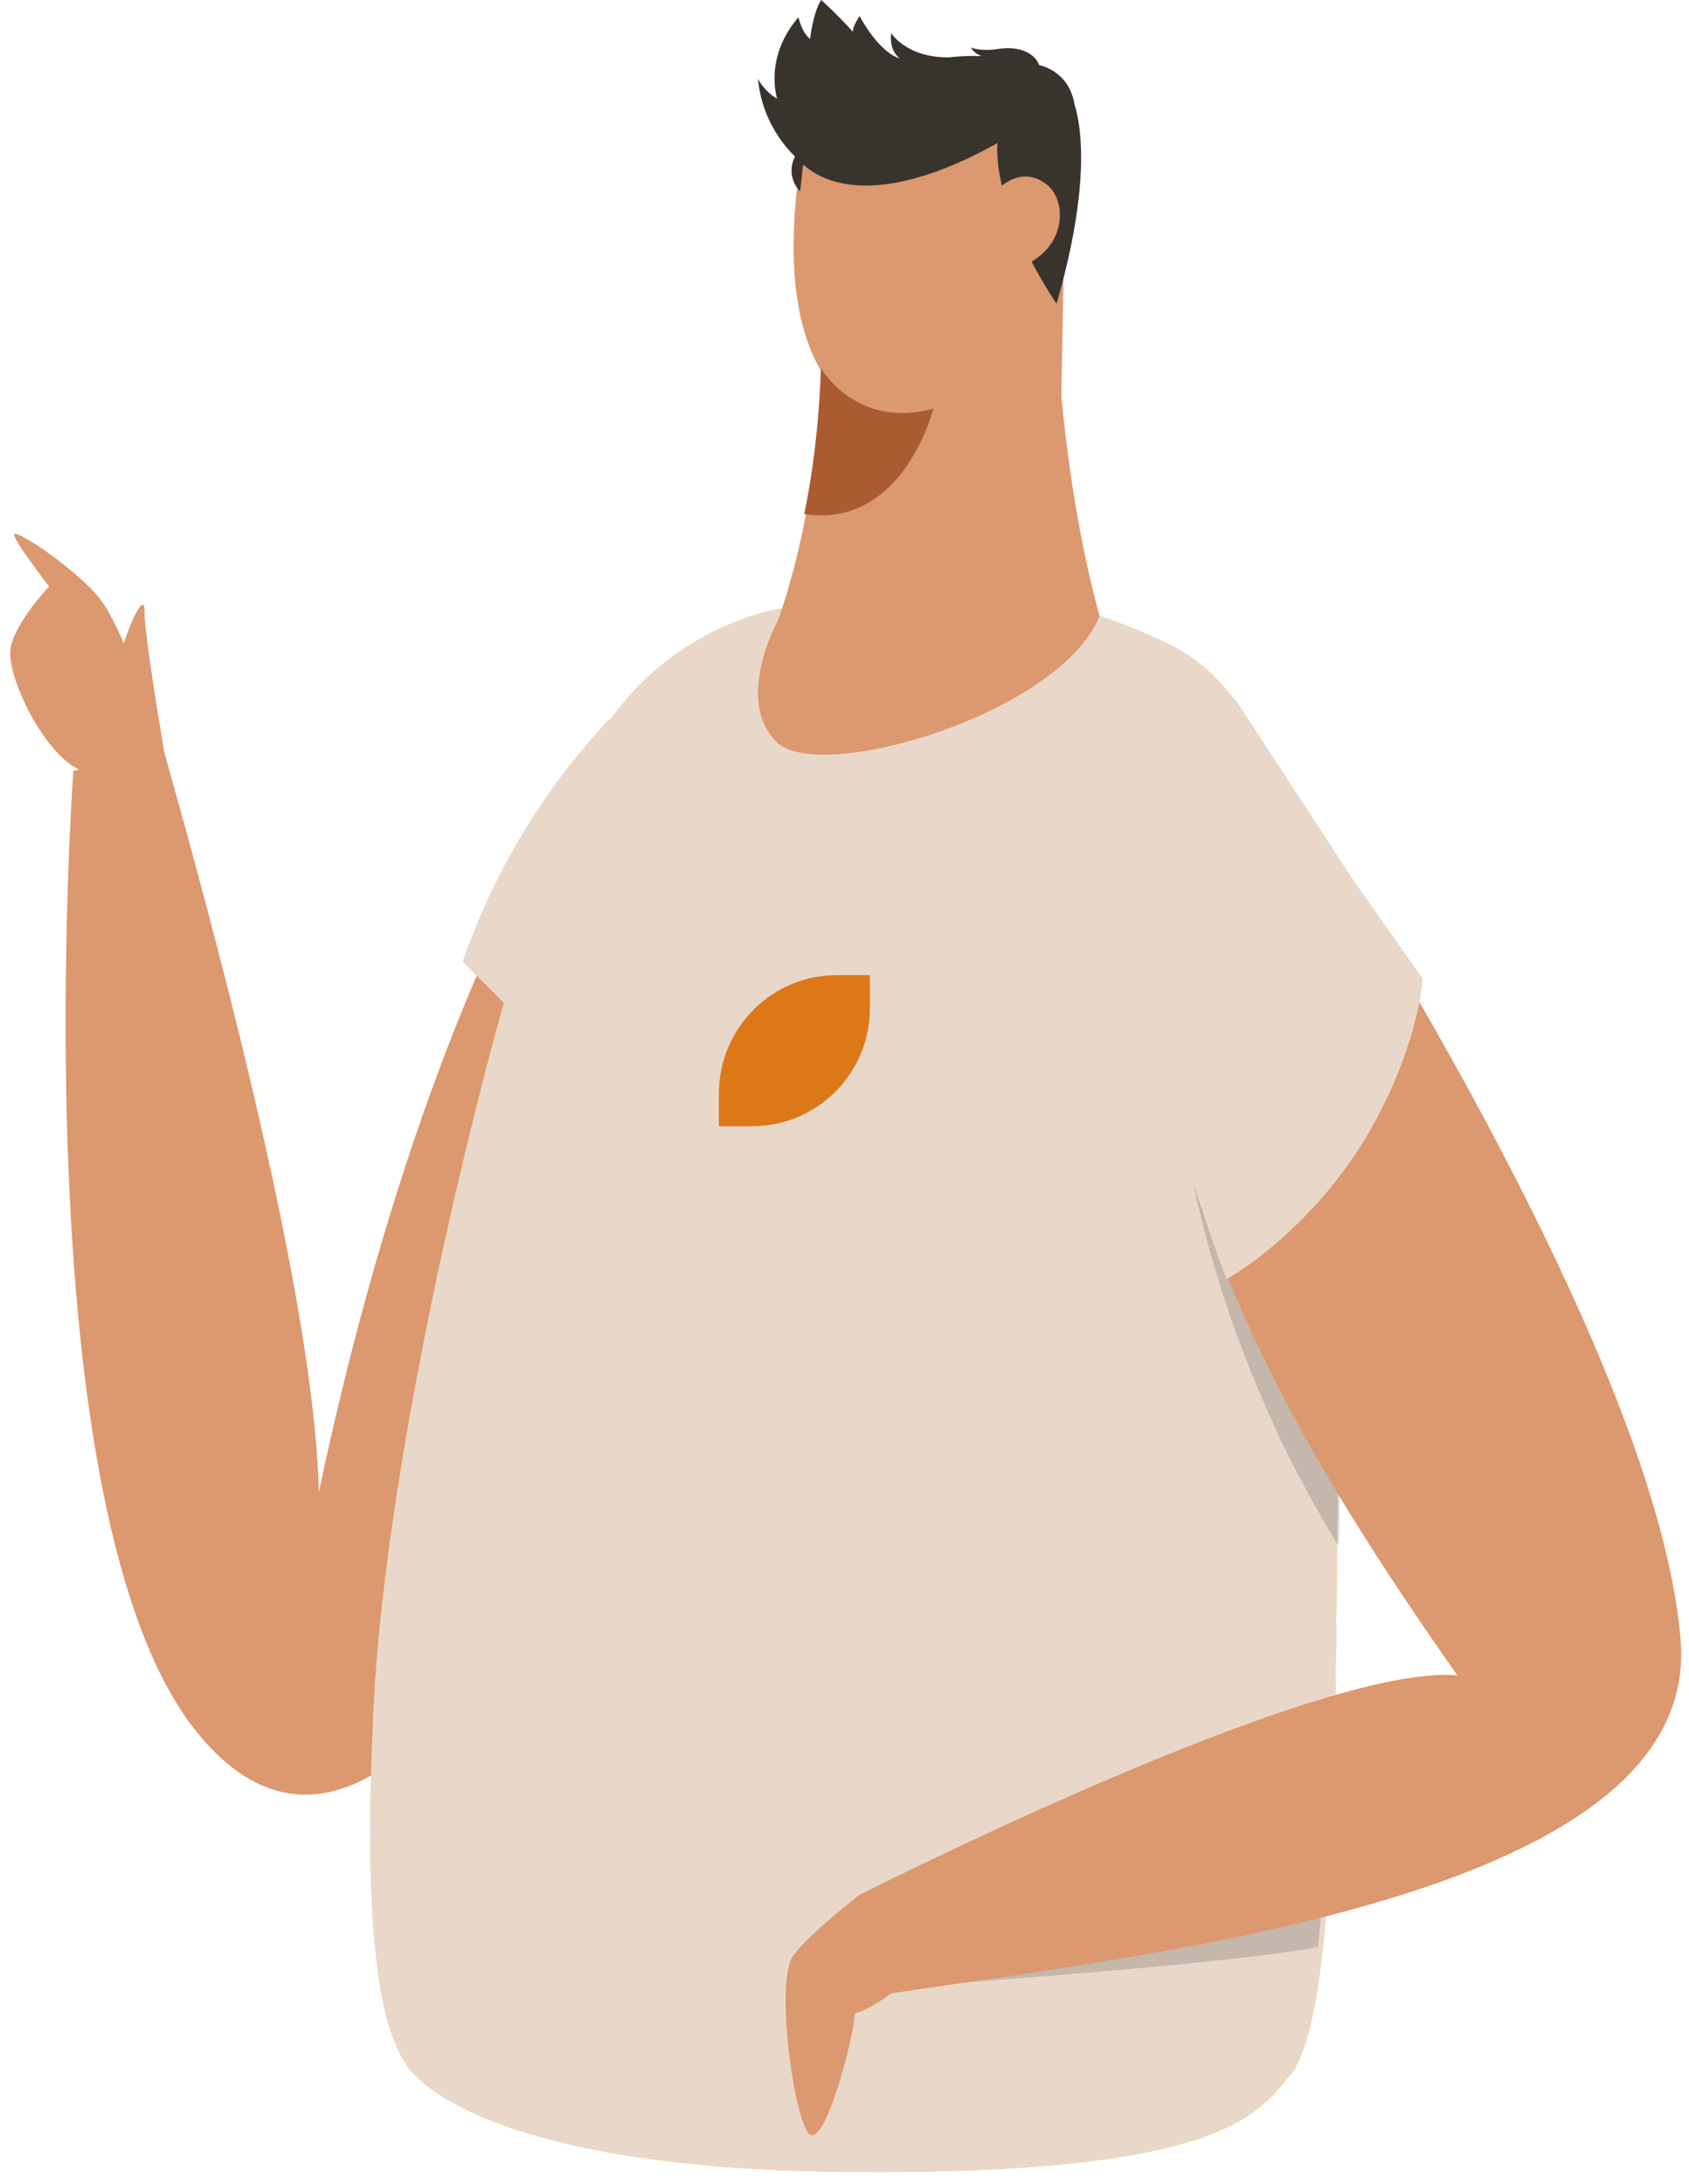
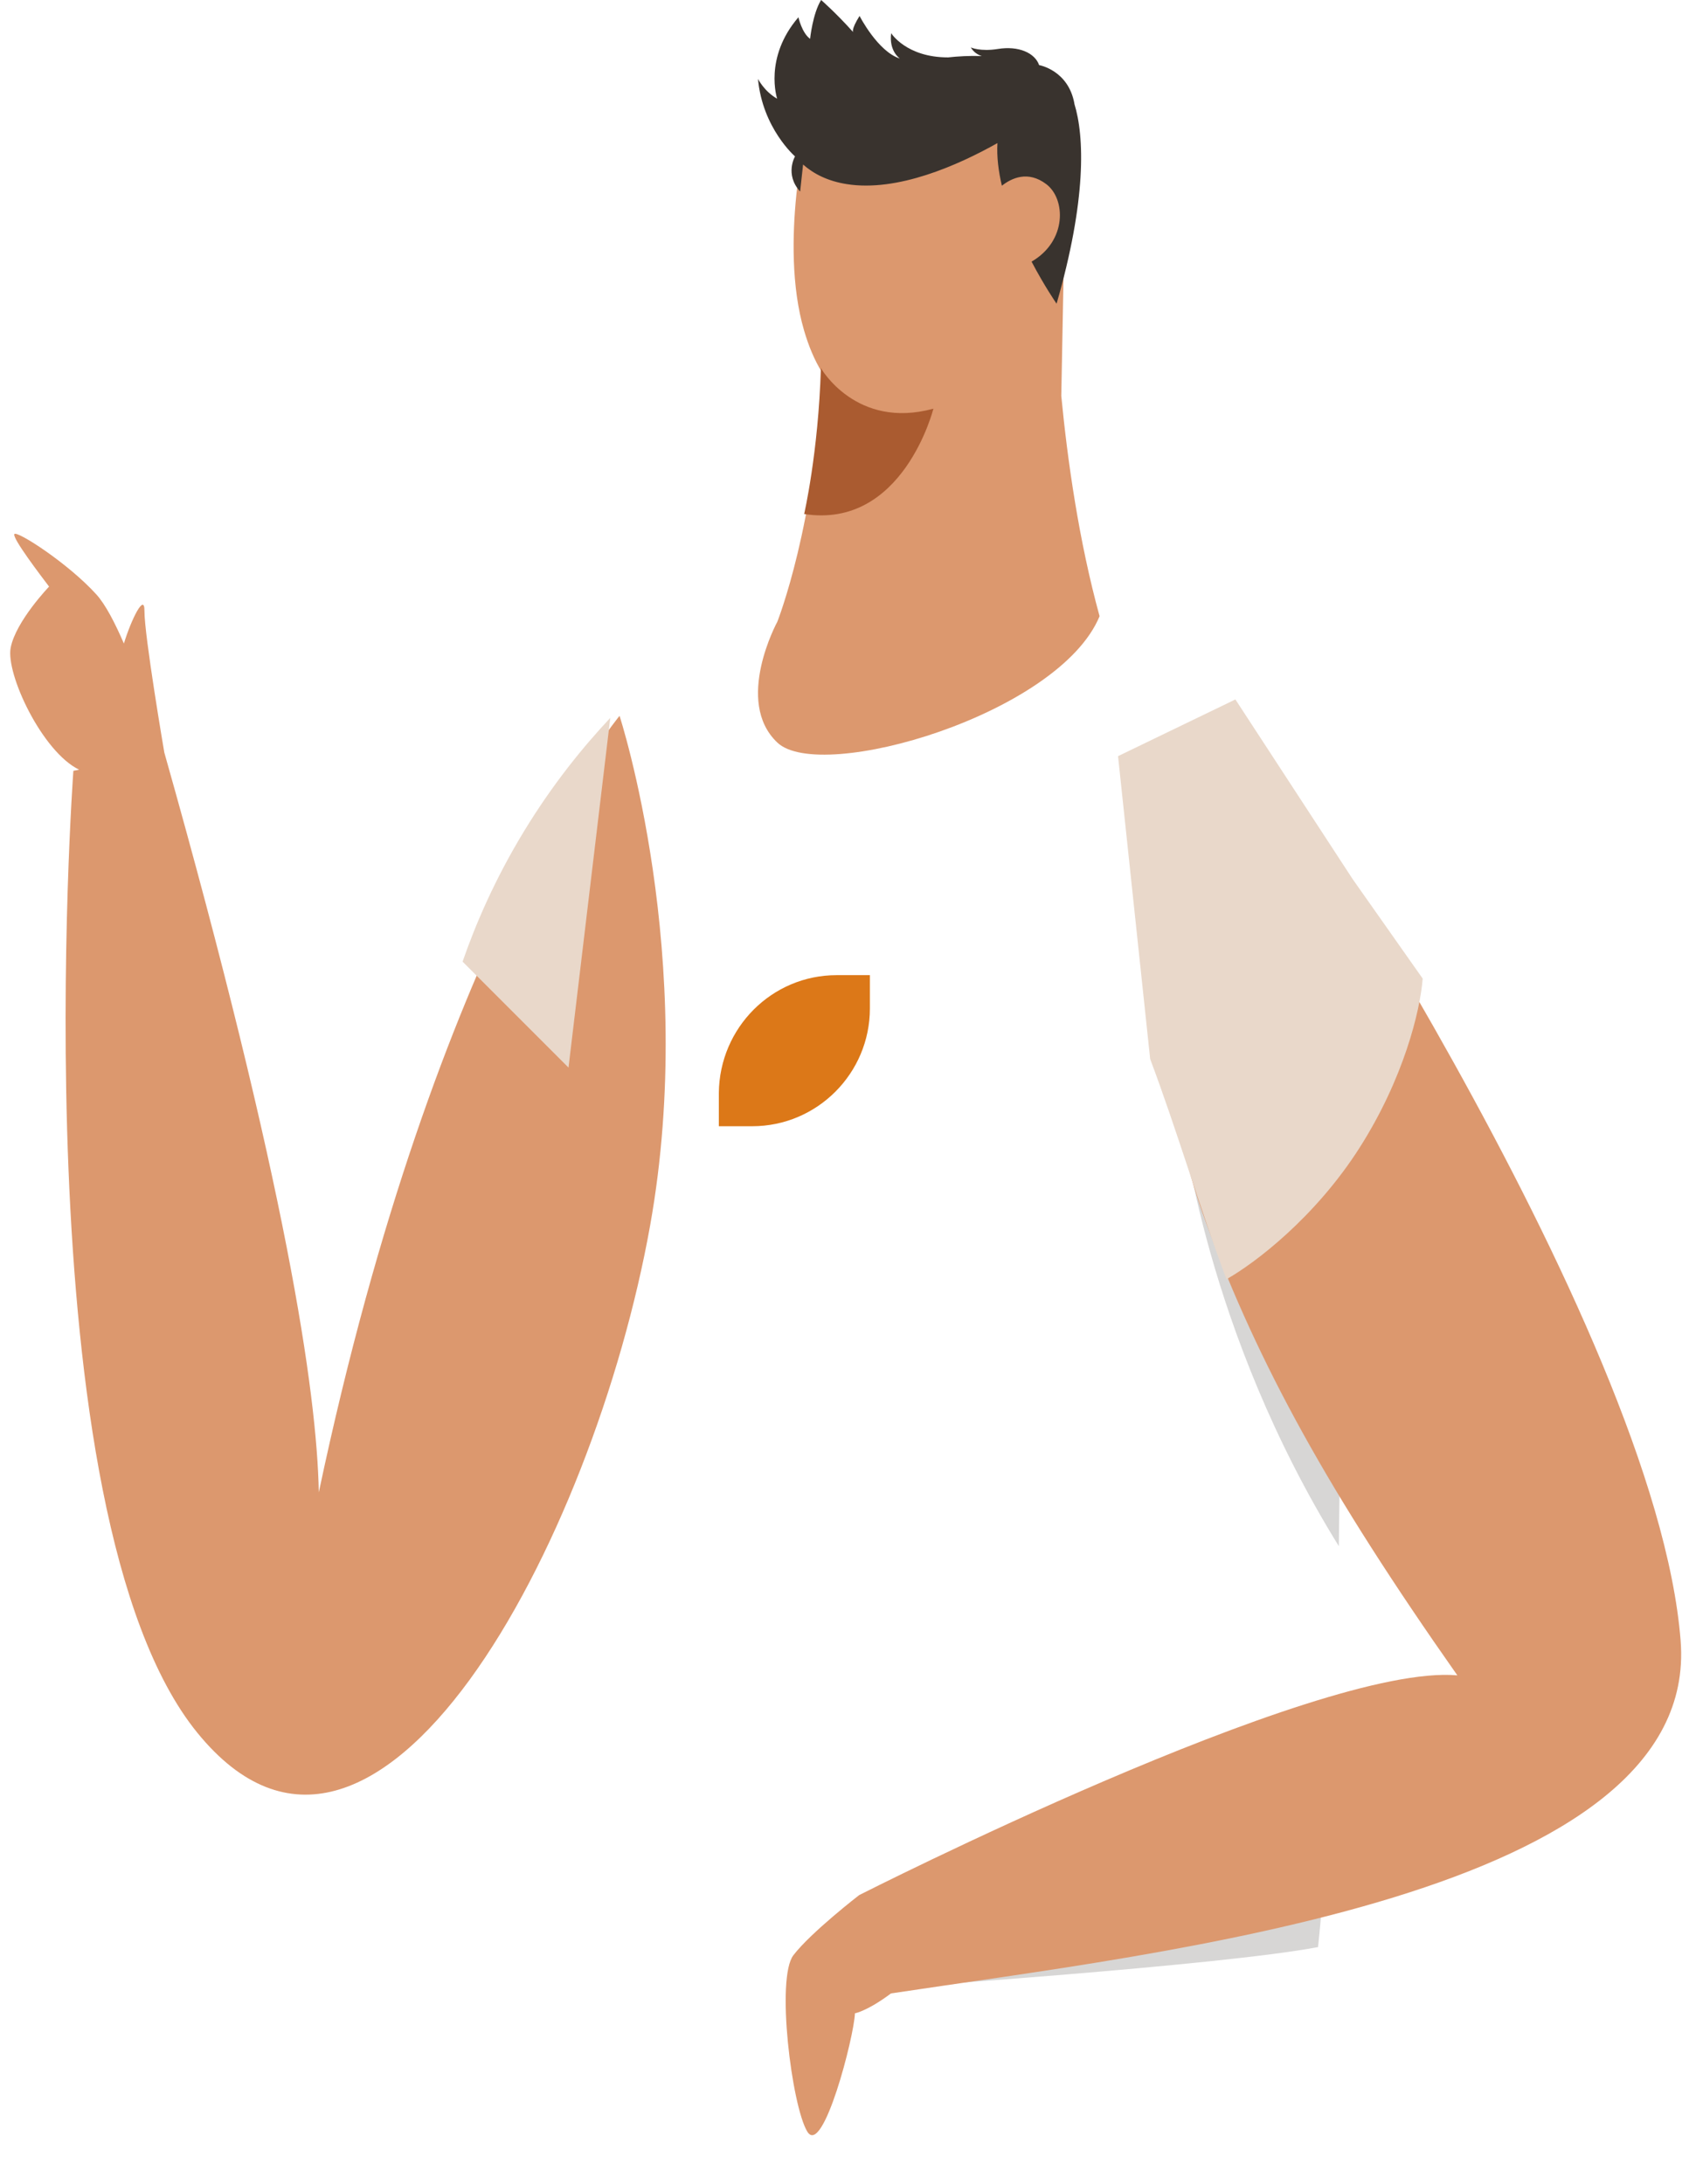
<svg xmlns="http://www.w3.org/2000/svg" height="159" viewBox="0 0 123 159" width="123">
  <g fill="none" fill-rule="evenodd">
    <path d="m47.344 89.231c-4.108 22.986-19.964 52.918-32.974 36.928-12.979-15.947-9.027-70.036-9.027-70.036l.417-.085c-2.682-1.294-5.359-6.981-4.981-8.889.382-1.928 2.795-4.439 2.795-4.439-.589-.78-2.689-3.527-2.53-3.821s3.909 2.113 5.971 4.389c.663.73 1.364 2.082 2.007 3.577.55-1.793 1.508-3.701 1.497-2.384-.012 1.793 1.446 10.315 1.446 10.315 8.887 31.439 11.112 46.582 11.252 53.868 8.571-40.548 21.901-56.534 21.901-56.534s5.726 17.551 2.226 37.11" fill="#dc986e" />
-     <path d="m97.349 114.097c.126-21.28 2.425-59.828-12.005-67.073-14.481-7.271-28.204-2.749-28.204-2.749s-9.709 1.131-14.69 11.519c-4.476 9.331-14.247 46.65-15.26 68.791-.418 9.15-.565 21.532 2.424 25.752 0 0 4.052 7.582 32.357 7.797 28.305.214 29.799-4.694 32.176-7.283 2.269-3.661 3.068-14.168 3.202-36.754" fill="#e7b100" />
-     <path d="m97.349 114.097c.126-21.28 2.425-59.828-12.005-67.073-14.481-7.271-28.204-2.749-28.204-2.749s-9.709 1.131-14.69 11.519c-4.476 9.331-14.247 46.65-15.26 68.791-.418 9.15-.565 21.532 2.424 25.752 0 0 4.052 7.582 32.357 7.797 28.305.214 29.799-4.694 32.176-7.283 2.269-3.661 3.068-14.168 3.202-36.754" fill="#e9d8ca" />
    <path d="m64.613 144.738s24.222-1.614 31.373-2.974c0 0 .161-1.551.225-2.386l-.019.003c-10.966 2.676-23.108 4.127-31.579 5.358" fill="#39332e" fill-opacity=".2" />
    <path d="m97.556 108.367-.001-.002c-4.08-6.775-6.934-12.716-9.321-19.108-.915-2.449-1.599-4.969-2.099-7.486l-.008-.019s1.633 15.108 11.373 30.824c0 0 .046-3.924.056-4.208" fill="#39332e" opacity=".2" />
    <path d="m122.392 119.471c-1.798-23.071-31.769-67.024-31.769-67.024-4.483-2.36-9.333 18.95-2.783 36.607 3.845 10.363 8.892 19.555 18.29 32.926-10.273-.906-43.563 16.001-43.563 16.001s-3.509 2.708-4.788 4.376c-1.28 1.668-.128 10.948 1.008 12.838 1.137 1.89 3.412-6.903 3.473-8.607 0 0 .909-.164 2.626-1.449 19.606-2.966 58.948-7.156 57.505-25.668" fill="#dc986e" />
    <path d="m77.287 28.825c.455 4.719 1.283 10.561 2.789 16.041-2.959 7.144-20.293 12.196-23.465 9.202-3.172-2.994 0-8.805 0-8.805s2.851-7.226 3.242-18.17c-.556-.898-.974-1.927-1.297-3.03-1.867-6.375.283-15.048.283-15.048l14.861-.843s.001.002.001.003l2.368-.134.193 3.29c.435.073.892.278 1.345.69" fill="#dc986e" />
    <path d="m59.781 26.803s2.562 4.498 8.193 2.951c0 0-2.205 8.795-9.412 7.671 0 0 1.031-4.452 1.219-10.622" fill="#aa5b30" />
    <path d="m78.242 7.546c-.436-2.441-2.569-2.806-2.569-2.806-.307-.886-1.49-1.419-2.998-1.176-1.29.209-1.978-.11-1.978-.11.212.353.51.535.801.626-.926-.029-1.747.021-2.467.1l.003-.002c-3.041.001-4.136-1.763-4.136-1.763-.172 1.321.636 1.847.636 1.847-1.609-.503-2.938-3.102-2.938-3.102-.649 1.042-.461 1.184-.461 1.184-1.226-1.377-2.337-2.345-2.337-2.345-.617.988-.804 2.83-.804 2.83-.603-.442-.85-1.573-.85-1.573-2.545 2.959-1.549 5.93-1.549 5.93-.94-.529-1.395-1.441-1.395-1.441.328 3.595 2.697 5.643 2.697 5.643s-.771 1.302.372 2.56c0 0 .144-1.368.212-1.951 0 0-.002-.013-.002-.022.772.685 1.801 1.209 3.174 1.429 3.709.594 8.141-1.386 10.984-2.985-.058.997.076 2.052.323 3.104.703-.556 1.903-1.127 3.237-.113 1.414 1.07 1.523 4.131-1.074 5.639.956 1.82 1.821 3.063 1.821 3.063 2.182-7.547 2.036-12.185 1.292-14.565z" fill="#39332e" />
    <path d="m89.966 50.926 8.546 13.09 5.094 7.234c-.184 2.369-1.393 7.284-4.586 12.3-3.233 5.08-7.615 8.412-9.704 9.591-1.933-5.136-3.623-10.9-5.556-16.035l-2.34-22.052z" fill="#e9d8ca" />
    <path d="m60.925 71h2.424v2.424c0 4.708-3.822 8.576-8.576 8.576h-2.424v-2.424c.047-4.754 3.869-8.576 8.576-8.576" fill="#dc7818" />
    <path d="m44.444 52.267c-1.936 2.062-4.17 4.787-6.265 8.226-2.151 3.529-3.557 6.828-4.492 9.523 2.571 2.571 5.142 5.143 7.714 7.714z" fill="#e9d8ca" />
  </g>
</svg>